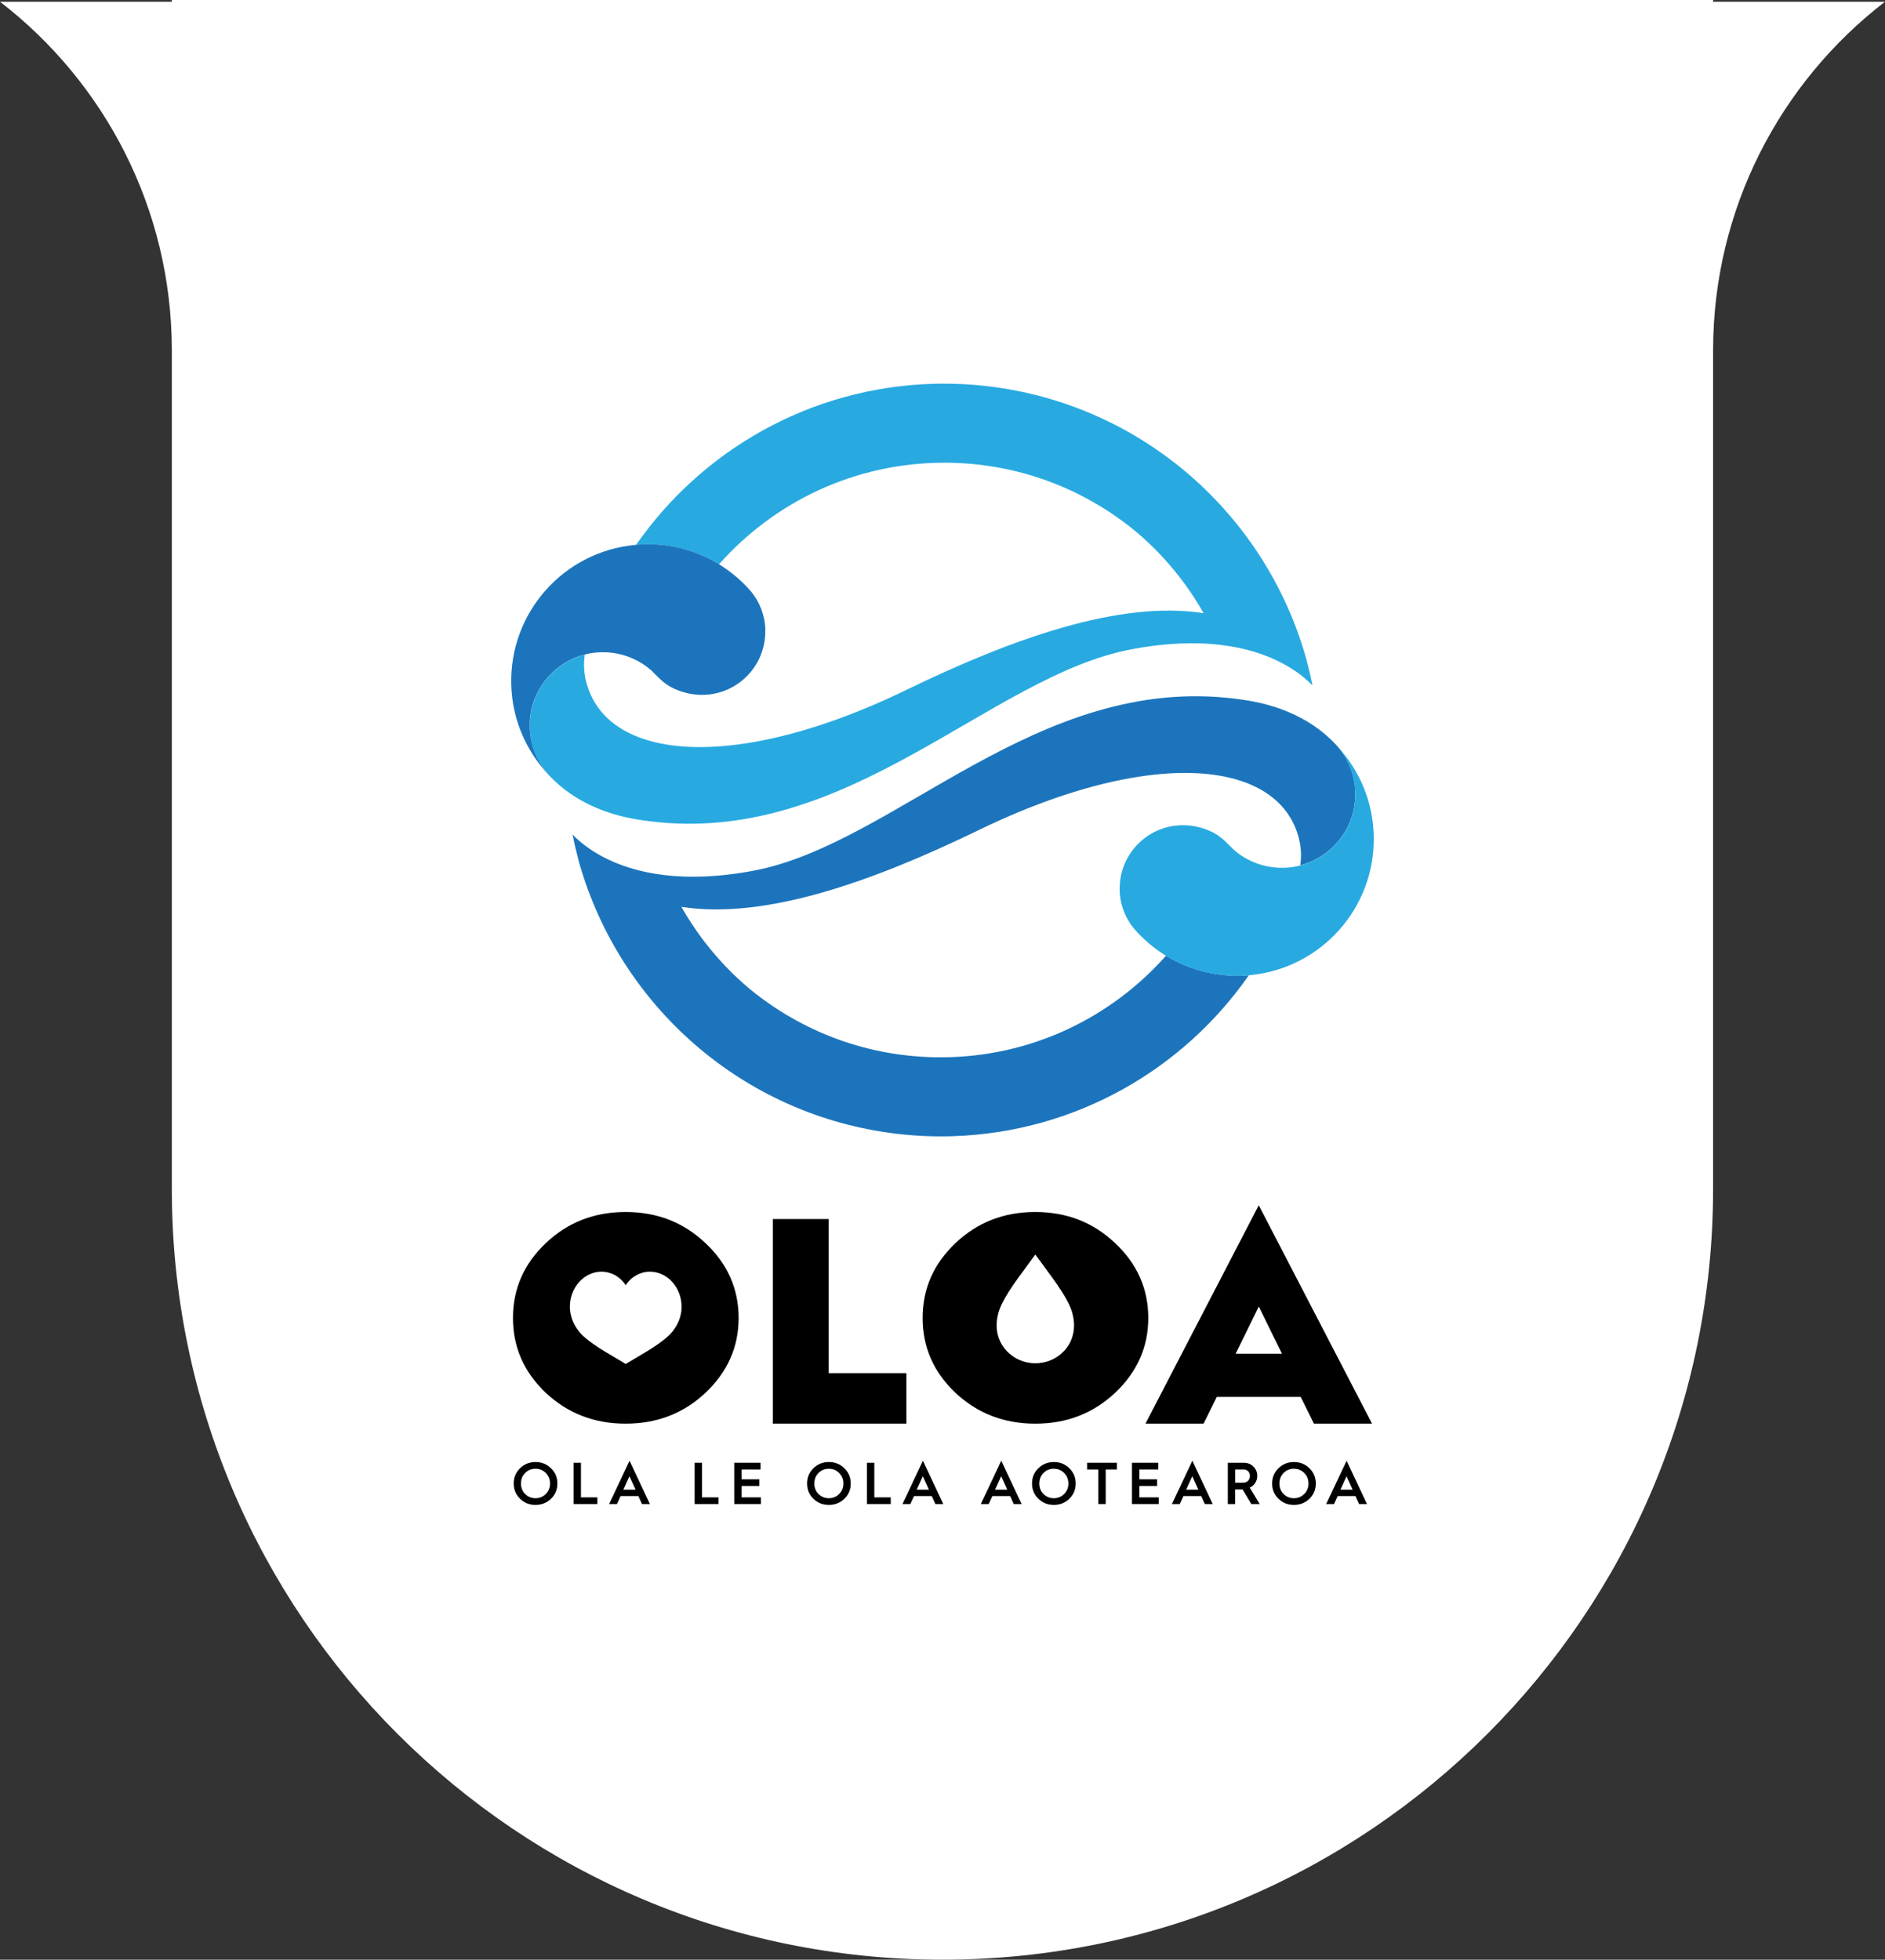
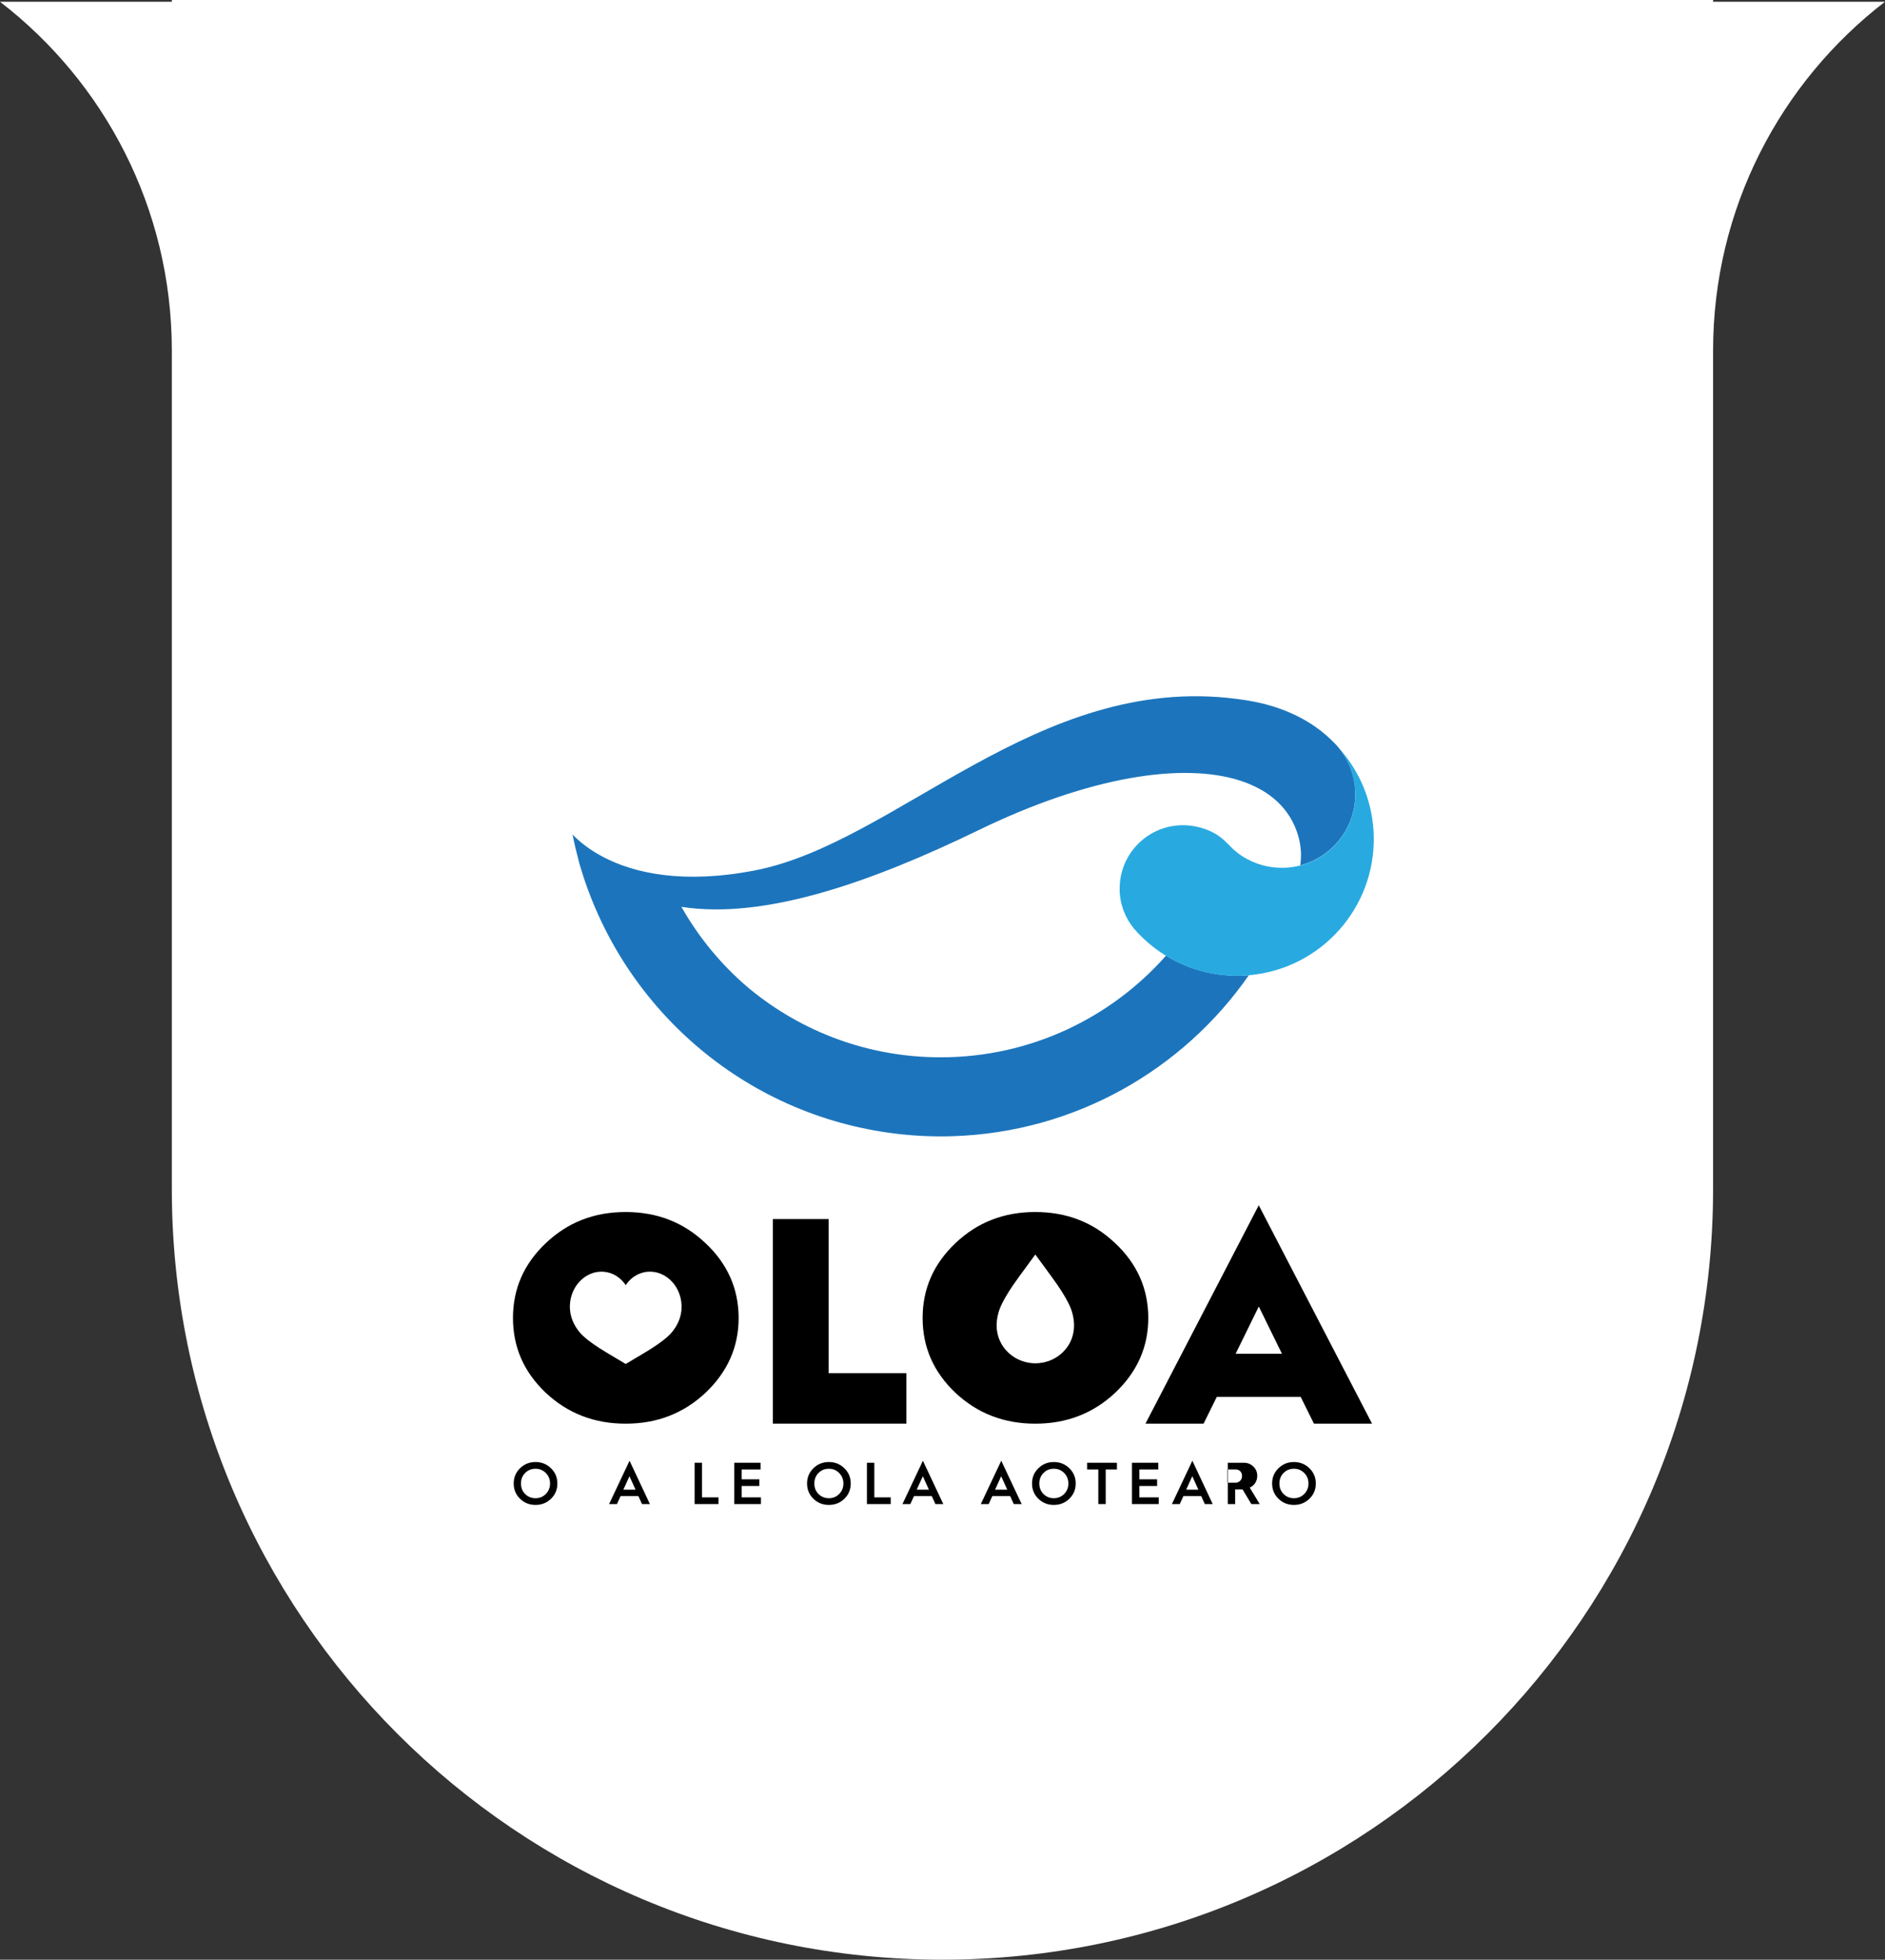
<svg xmlns="http://www.w3.org/2000/svg" id="Layer_2" viewBox="0 0 463.6 481.89">
  <rect x="0" y="0" width="463.6" height="481.89" fill="#333333" stroke="none" />
  <defs>
    <style>.cls-1,.cls-2,.cls-3,.cls-4{stroke-width:0px;}.cls-2{fill:#28aae1;}.cls-3{fill:#1c75bc;}.cls-4{fill:#fff;}</style>
  </defs>
  <g id="Layer_1-2">
    <path class="cls-4" d="m421.33.43v-.43H42.26v.43H0c25.64,19.75,42.19,50.72,42.26,85.57v206.35c0,104.68,84.86,189.53,189.53,189.53h0c104.68,0,189.53-84.86,189.53-189.53V118.56h0v-32.34c0-34.94,16.57-66,42.27-85.79h-42.27Z" />
    <path class="cls-1" d="m129.15,367.37c.69.69,1.55,1.04,2.55,1.04s1.85-.35,2.54-1.04c.69-.7,1.04-1.56,1.04-2.58s-.35-1.88-1.04-2.58c-.69-.7-1.53-1.05-2.54-1.05s-1.87.35-2.55,1.05c-.69.7-1.02,1.56-1.02,2.58s.33,1.89,1.02,2.58m-1.25,1.17c-1.04-1.01-1.56-2.26-1.56-3.75s.52-2.74,1.56-3.75c1.04-1.02,2.3-1.53,3.8-1.53s2.77.51,3.81,1.53c1.05,1.01,1.57,2.26,1.57,3.75s-.52,2.74-1.56,3.75c-1.03,1.01-2.32,1.52-3.82,1.52s-2.77-.51-3.8-1.52" />
-     <polygon class="cls-1" points="141.06 369.85 141.06 359.69 142.88 359.69 142.88 368.2 146.92 368.2 146.92 369.85 141.06 369.85" />
    <path class="cls-1" d="m153.31,366.31h3l-1.5-3.31-1.5,3.31Zm-3.51,3.54l5.03-10.66,5.01,10.66h-1.94l-.9-1.97h-4.37l-.9,1.97h-1.92Z" />
    <polygon class="cls-1" points="170.84 369.85 170.84 359.69 172.66 359.69 172.66 368.2 176.7 368.2 176.7 369.85 170.84 369.85" />
    <polygon class="cls-1" points="180.58 369.85 180.58 359.69 187.05 359.69 187.05 361.34 182.4 361.34 182.4 363.76 186.76 363.76 186.76 365.4 182.4 365.4 182.4 368.2 187.15 368.2 187.15 369.85 180.58 369.85" />
    <path class="cls-1" d="m201.3,367.37c.69.69,1.55,1.04,2.55,1.04s1.85-.35,2.54-1.04c.69-.7,1.04-1.56,1.04-2.58s-.35-1.88-1.04-2.58c-.69-.7-1.53-1.05-2.54-1.05s-1.87.35-2.55,1.05c-.69.7-1.02,1.56-1.02,2.58s.33,1.89,1.02,2.58m-1.25,1.17c-1.04-1.01-1.56-2.26-1.56-3.75s.52-2.74,1.56-3.75c1.04-1.02,2.3-1.53,3.8-1.53s2.77.51,3.81,1.53c1.05,1.01,1.57,2.26,1.57,3.75s-.52,2.74-1.56,3.75c-1.03,1.01-2.32,1.52-3.82,1.52s-2.77-.51-3.8-1.52" />
    <polygon class="cls-1" points="213.21 369.85 213.21 359.69 215.03 359.69 215.03 368.2 219.07 368.2 219.07 369.85 213.21 369.85" />
    <path class="cls-1" d="m225.46,366.31h3l-1.5-3.31-1.5,3.31Zm-3.51,3.54l5.03-10.66,5.02,10.66h-1.94l-.9-1.97h-4.37l-.9,1.97h-1.92Z" />
    <path class="cls-1" d="m244.73,366.31h3l-1.5-3.31-1.5,3.31Zm-3.51,3.54l5.03-10.66,5.02,10.66h-1.94l-.9-1.97h-4.37l-.9,1.97h-1.92Z" />
    <path class="cls-1" d="m256.63,367.37c.69.69,1.55,1.04,2.55,1.04s1.85-.35,2.54-1.04c.69-.7,1.04-1.56,1.04-2.58s-.35-1.88-1.04-2.58c-.69-.7-1.53-1.05-2.54-1.05s-1.87.35-2.55,1.05c-.69.7-1.02,1.56-1.02,2.58s.33,1.89,1.02,2.58m-1.25,1.17c-1.04-1.01-1.56-2.26-1.56-3.75s.52-2.74,1.56-3.75c1.04-1.02,2.3-1.53,3.8-1.53s2.77.51,3.81,1.53c1.05,1.01,1.57,2.26,1.57,3.75s-.53,2.74-1.56,3.75c-1.04,1.01-2.32,1.52-3.82,1.52s-2.77-.51-3.8-1.52" />
    <polygon class="cls-1" points="270.12 369.85 270.12 361.34 267.36 361.34 267.36 359.69 274.7 359.69 274.7 361.34 271.94 361.34 271.94 369.85 270.12 369.85" />
    <polygon class="cls-1" points="278.4 369.85 278.4 359.69 284.87 359.69 284.87 361.34 280.22 361.34 280.22 363.76 284.58 363.76 284.58 365.4 280.22 365.4 280.22 368.2 284.98 368.2 284.98 369.85 278.4 369.85" />
    <path class="cls-1" d="m291.73,366.31h3l-1.5-3.31-1.5,3.31Zm-3.51,3.54l5.03-10.66,5.01,10.66h-1.94l-.9-1.97h-4.37l-.9,1.97h-1.92Z" />
-     <path class="cls-1" d="m303.79,364.6h1.94c.99,0,1.68-.69,1.68-1.66s-.66-1.6-1.53-1.6h-2.09v3.27Zm-1.82,5.25v-10.16h3.95c.92,0,1.69.31,2.33.93.64.61.96,1.37.96,2.29,0,1.33-.74,2.42-1.85,2.89l2.46,4.05h-2.06l-2.17-3.62h-1.81v3.62h-1.82Z" />
+     <path class="cls-1" d="m303.79,364.6c.99,0,1.68-.69,1.68-1.66s-.66-1.6-1.53-1.6h-2.09v3.27Zm-1.82,5.25v-10.16h3.95c.92,0,1.69.31,2.33.93.64.61.96,1.37.96,2.29,0,1.33-.74,2.42-1.85,2.89l2.46,4.05h-2.06l-2.17-3.62h-1.81v3.62h-1.82Z" />
    <path class="cls-1" d="m315.68,367.37c.69.69,1.55,1.04,2.55,1.04s1.85-.35,2.54-1.04c.69-.7,1.04-1.56,1.04-2.58s-.35-1.88-1.04-2.58c-.69-.7-1.53-1.05-2.54-1.05s-1.86.35-2.55,1.05c-.69.7-1.02,1.56-1.02,2.58s.33,1.89,1.02,2.58m-1.25,1.17c-1.04-1.01-1.56-2.26-1.56-3.75s.52-2.74,1.56-3.75c1.04-1.02,2.3-1.53,3.8-1.53s2.77.51,3.81,1.53c1.05,1.01,1.57,2.26,1.57,3.75s-.52,2.74-1.56,3.75-2.32,1.52-3.82,1.52-2.77-.51-3.8-1.52" />
-     <path class="cls-1" d="m329.67,366.31h3l-1.5-3.31-1.5,3.31Zm-3.51,3.54l5.03-10.66,5.01,10.66h-1.94l-.9-1.97h-4.37l-.9,1.97h-1.92Z" />
    <polygon class="cls-1" points="190.07 350.07 190.07 299.76 203.79 299.76 203.79 337.65 222.92 337.65 222.92 350.07 190.07 350.07" />
    <path class="cls-1" d="m173.5,305.68c-5.41-5.13-11.91-7.65-19.63-7.65s-14.22,2.52-19.63,7.65c-5.42,5.13-8.08,11.26-8.08,18.41s2.67,13.28,8.08,18.41c5.41,5.05,11.91,7.58,19.63,7.58s14.22-2.53,19.63-7.58c5.41-5.13,8.16-11.26,8.16-18.41s-2.74-13.35-8.16-18.41Zm-5.9,16.4c-.13,1.55-.68,3.39-2.15,5.26-.42.54-1.71,2.18-6.71,5.17l-4.84,2.89v-.05s-.02.05-.02.05l-4.83-2.89c-5-2.99-6.29-4.63-6.71-5.17-1.46-1.87-2.02-3.71-2.15-5.26-.07-.73-.03-1.39.04-1.96.05-.42.13-.82.24-1.22.3-1.11.79-2.14,1.45-3.03.7-.94,1.58-1.73,2.6-2.29,1.02-.56,2.11-.85,3.2-.88,1.02-.03,2.04.17,3,.59.34.15.68.33,1,.55.44.29.92.67,1.38,1.17.27.29.54.63.79,1.01.25-.38.52-.72.79-1.01.47-.5.94-.89,1.38-1.17.32-.21.66-.39,1-.55.96-.43,1.98-.63,3-.59,1.09.03,2.18.33,3.2.88,1.02.56,1.9,1.34,2.6,2.29.66.89,1.15,1.91,1.45,3.03.1.4.19.8.24,1.22.07.57.1,1.23.04,1.96Z" />
    <path class="cls-1" d="m274.25,305.68c-5.41-5.13-11.91-7.65-19.63-7.65s-14.22,2.52-19.63,7.65c-5.41,5.13-8.08,11.26-8.08,18.41s2.67,13.28,8.08,18.41c5.41,5.05,11.91,7.58,19.63,7.58s14.22-2.53,19.63-7.58c5.41-5.13,8.16-11.26,8.16-18.41s-2.74-13.35-8.16-18.41Zm-10.66,23.47c-.28.75-.63,1.39-.99,1.92-.26.38-.55.75-.86,1.08-.87.95-1.92,1.7-3.08,2.22-1.24.56-2.61.86-4.02.86s-2.78-.3-4.02-.86c-1.16-.52-2.21-1.28-3.08-2.22-.31-.34-.6-.7-.86-1.08-.36-.52-.71-1.17-.99-1.92-.6-1.61-.87-3.74-.12-6.39.22-.76.87-3.1,5.03-8.78l4.03-5.5,4.03,5.5c4.17,5.69,4.82,8.02,5.04,8.78.75,2.66.48,4.79-.12,6.4Z" />
    <path class="cls-1" d="m303.88,332.89h11.41l-5.7-11.62-5.7,11.62Zm-22.16,17.18l27.86-53.7,27.86,53.7h-14.29l-3.25-6.57h-20.64l-3.25,6.57h-14.29Z" />
-     <path class="cls-2" d="m321.38,162.45c-.13-.46-.25-.93-.39-1.39-.11-.38-.22-.75-.34-1.13-10.59-34.71-41.16-61.39-79.52-65.15-3.15-.31-6.27-.45-9.37-.44-.4,0-.8,0-1.2.01-.41,0-.83.02-1.24.03-30.19.95-56.72,16.38-72.87,39.59.67-.06,1.35-.1,2.03-.11,6.72-.17,13.02,1.65,18.35,4.91,13.56-15.32,33.36-24.99,55.43-24.99,17.78,0,34.08,6.27,46.84,16.72.15.13.31.25.46.38.02.02.05.04.07.06,6.58,5.6,12.13,12.32,16.38,19.84-20.6-3.22-47.04,6.22-73.13,18.88-27.19,13.19-50.23,16.74-64.38,12.12-7.3-2.38-12.24-6.93-14.15-13.46-.76-2.58-.87-5.06-.52-7.34-7.82,2.01-13.54,9.11-13.54,17.47,0,.15,0,.31,0,.47.11,4.51,1.88,8.59,4.7,11.69,1.57,1.67,3.33,3.22,5.34,4.59,4.36,2.98,9.76,5.2,16.26,6.28,1.01.17,2.01.31,3.01.44,48.92,6.27,83.69-35.56,118.48-42.22,8.84-1.69,16.16-1.84,22.2-1.11,12.57,1.51,19.49,6.81,22.53,9.98-.41-2.06-.89-4.09-1.43-6.1" />
-     <path class="cls-3" d="m157.12,156.05c.02.35.04.69.08,1.03-.04-.34-.07-.69-.08-1.03m31.12-1.13c-.09-3.61-1.4-6.89-3.53-9.48-.29-.34-.59-.68-.9-1-1.88-2-4-3.77-6.32-5.27-.04-.03-.08-.05-.12-.08-.18-.11-.36-.23-.54-.34-5.33-3.26-11.64-5.08-18.35-4.91-.68.02-1.36.06-2.03.11,0,0,0,.01-.01.02-.1,0-.19.02-.29.03-17.43,1.64-30.85,16.52-30.41,34.28.16,6.62,2.24,12.75,5.69,17.86.01.02.03.04.04.06.11.17.23.33.34.5.03.04.05.08.08.11.1.15.21.3.32.44.04.06.09.12.13.18.09.12.19.25.28.37.09.12.18.23.27.34.05.07.11.14.16.21.6.75,1.23,1.47,1.88,2.16.03.03.06.06.09.1-.01-.01-.02-.02-.03-.03-2.82-3.1-4.59-7.17-4.7-11.69,0-.15,0-.31,0-.47,0-.14,0-.28,0-.43,0-.05,0-.09,0-.14,0-.1,0-.19,0-.28,0-.06,0-.11,0-.17,0-.08.01-.17.02-.25,0-.06,0-.12.01-.18,0-.08.01-.16.02-.23,0-.07.01-.13.02-.2,0-.07.01-.14.02-.21,0-.07.02-.14.02-.21,0-.04.01-.09.02-.13.99-7.28,6.33-13.23,13.38-15.04,1.3-.33,2.66-.53,4.06-.56,3.73-.09,7.23.95,10.15,2.82.02.01.04.03.06.04.75.48,1.45,1.03,2.12,1.61.34.35.8.81,1.25,1.25.34.33.67.66.94.91,1.79,1.67,3.57,2.57,5.99,3.26,0,0,.01,0,.02,0,1.47.42,3.03.62,4.64.58,8.6-.21,15.39-7.36,15.18-15.96" />
    <path class="cls-3" d="m142.22,211.33c.13.46.25.93.39,1.39.11.38.22.75.34,1.13,10.59,34.71,41.16,61.39,79.52,65.15,3.15.31,6.27.45,9.37.44.4,0,.8,0,1.2-.02.41,0,.83-.02,1.24-.03,30.19-.95,56.72-16.38,72.87-39.59-.67.06-1.35.1-2.03.11-6.72.17-13.02-1.65-18.35-4.91-13.56,15.32-33.36,24.99-55.43,24.99-17.78,0-34.08-6.27-46.84-16.72-.15-.13-.31-.25-.46-.38-.02-.02-.04-.04-.07-.06-6.58-5.6-12.13-12.32-16.38-19.84,20.6,3.22,47.04-6.22,73.13-18.88,27.19-13.19,50.23-16.74,64.38-12.12,7.3,2.38,12.24,6.93,14.16,13.46.76,2.58.87,5.06.52,7.34,7.82-2.01,13.54-9.11,13.54-17.47,0-.16,0-.31,0-.47-.11-4.51-1.88-8.59-4.7-11.69-1.57-1.67-3.33-3.22-5.34-4.6-4.36-2.98-9.76-5.2-16.26-6.28-1.01-.17-2.01-.31-3.01-.44-48.92-6.27-83.69,35.56-118.48,42.22-8.84,1.69-16.16,1.84-22.2,1.11-12.57-1.51-19.49-6.81-22.53-9.98.41,2.06.89,4.09,1.43,6.1" />
    <path class="cls-2" d="m306.48,217.73c-.02-.35-.04-.69-.08-1.03.04.34.07.69.08,1.03m-31.12,1.13c.09,3.61,1.4,6.89,3.53,9.48.29.34.59.68.9,1,1.88,2,4,3.77,6.32,5.27.04.03.08.05.12.08.18.11.36.23.54.34,5.33,3.26,11.64,5.08,18.35,4.91.68-.02,1.36-.06,2.03-.11,0,0,0-.01.01-.02.1,0,.19-.02.29-.03,17.43-1.64,30.85-16.52,30.41-34.28-.17-6.62-2.24-12.75-5.69-17.86-.01-.02-.03-.04-.04-.06-.11-.17-.23-.33-.34-.5-.03-.04-.05-.08-.08-.11-.1-.15-.21-.3-.32-.44-.04-.06-.09-.12-.14-.18-.09-.12-.18-.25-.28-.37-.09-.12-.18-.23-.27-.34-.05-.07-.11-.14-.16-.21-.6-.75-1.23-1.47-1.88-2.16-.03-.03-.06-.06-.09-.1.01.01.02.02.03.03,2.82,3.1,4.59,7.17,4.7,11.69,0,.15,0,.31,0,.47,0,.14,0,.28,0,.43,0,.05,0,.09,0,.14,0,.1,0,.19,0,.28,0,.06,0,.11,0,.17,0,.08-.01.17-.02.25,0,.06,0,.12-.01.18,0,.08-.01.16-.02.23,0,.07-.01.13-.02.2,0,.07-.02.14-.02.21,0,.07-.02.14-.02.21,0,.04-.01.09-.02.13-.99,7.28-6.33,13.23-13.38,15.04-1.3.33-2.66.53-4.06.56-3.73.09-7.23-.95-10.15-2.82-.02-.01-.04-.03-.06-.04-.75-.48-1.45-1.03-2.12-1.61-.34-.35-.8-.81-1.25-1.25-.34-.33-.67-.66-.94-.91-1.79-1.67-3.57-2.57-5.99-3.26,0,0-.01,0-.02,0-1.47-.42-3.03-.62-4.64-.58-8.6.21-15.39,7.36-15.18,15.96" />
  </g>
</svg>